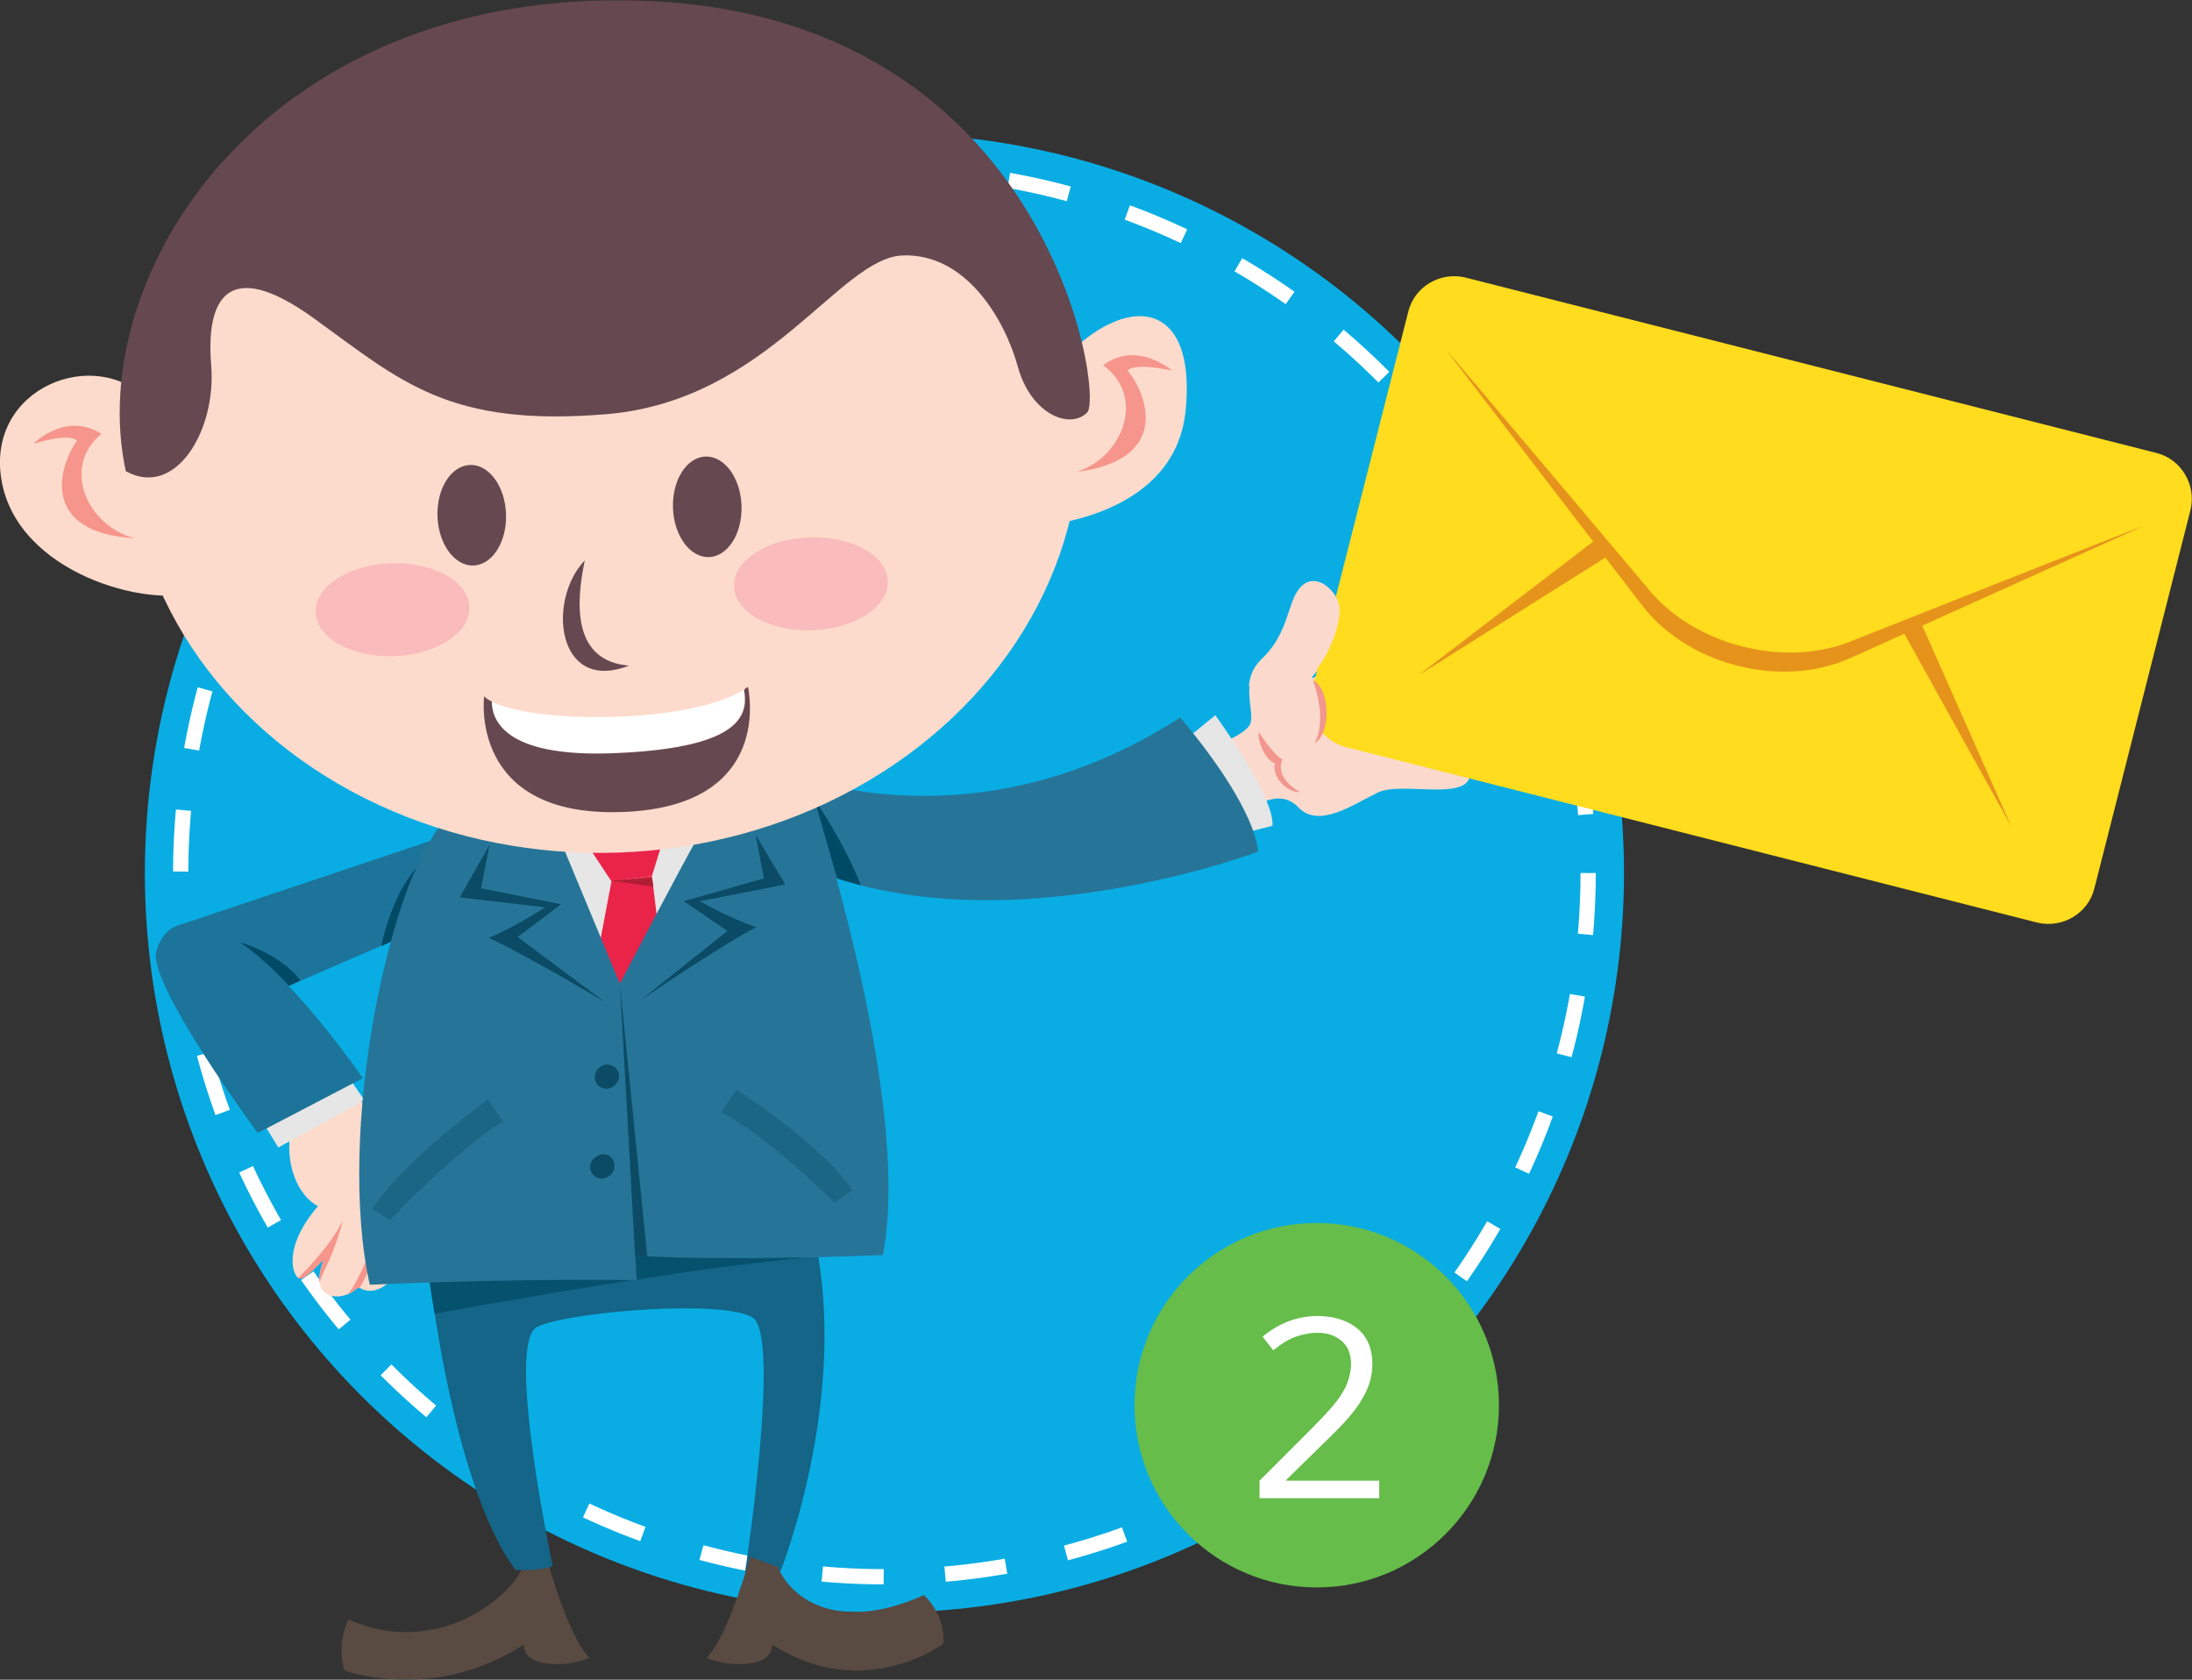
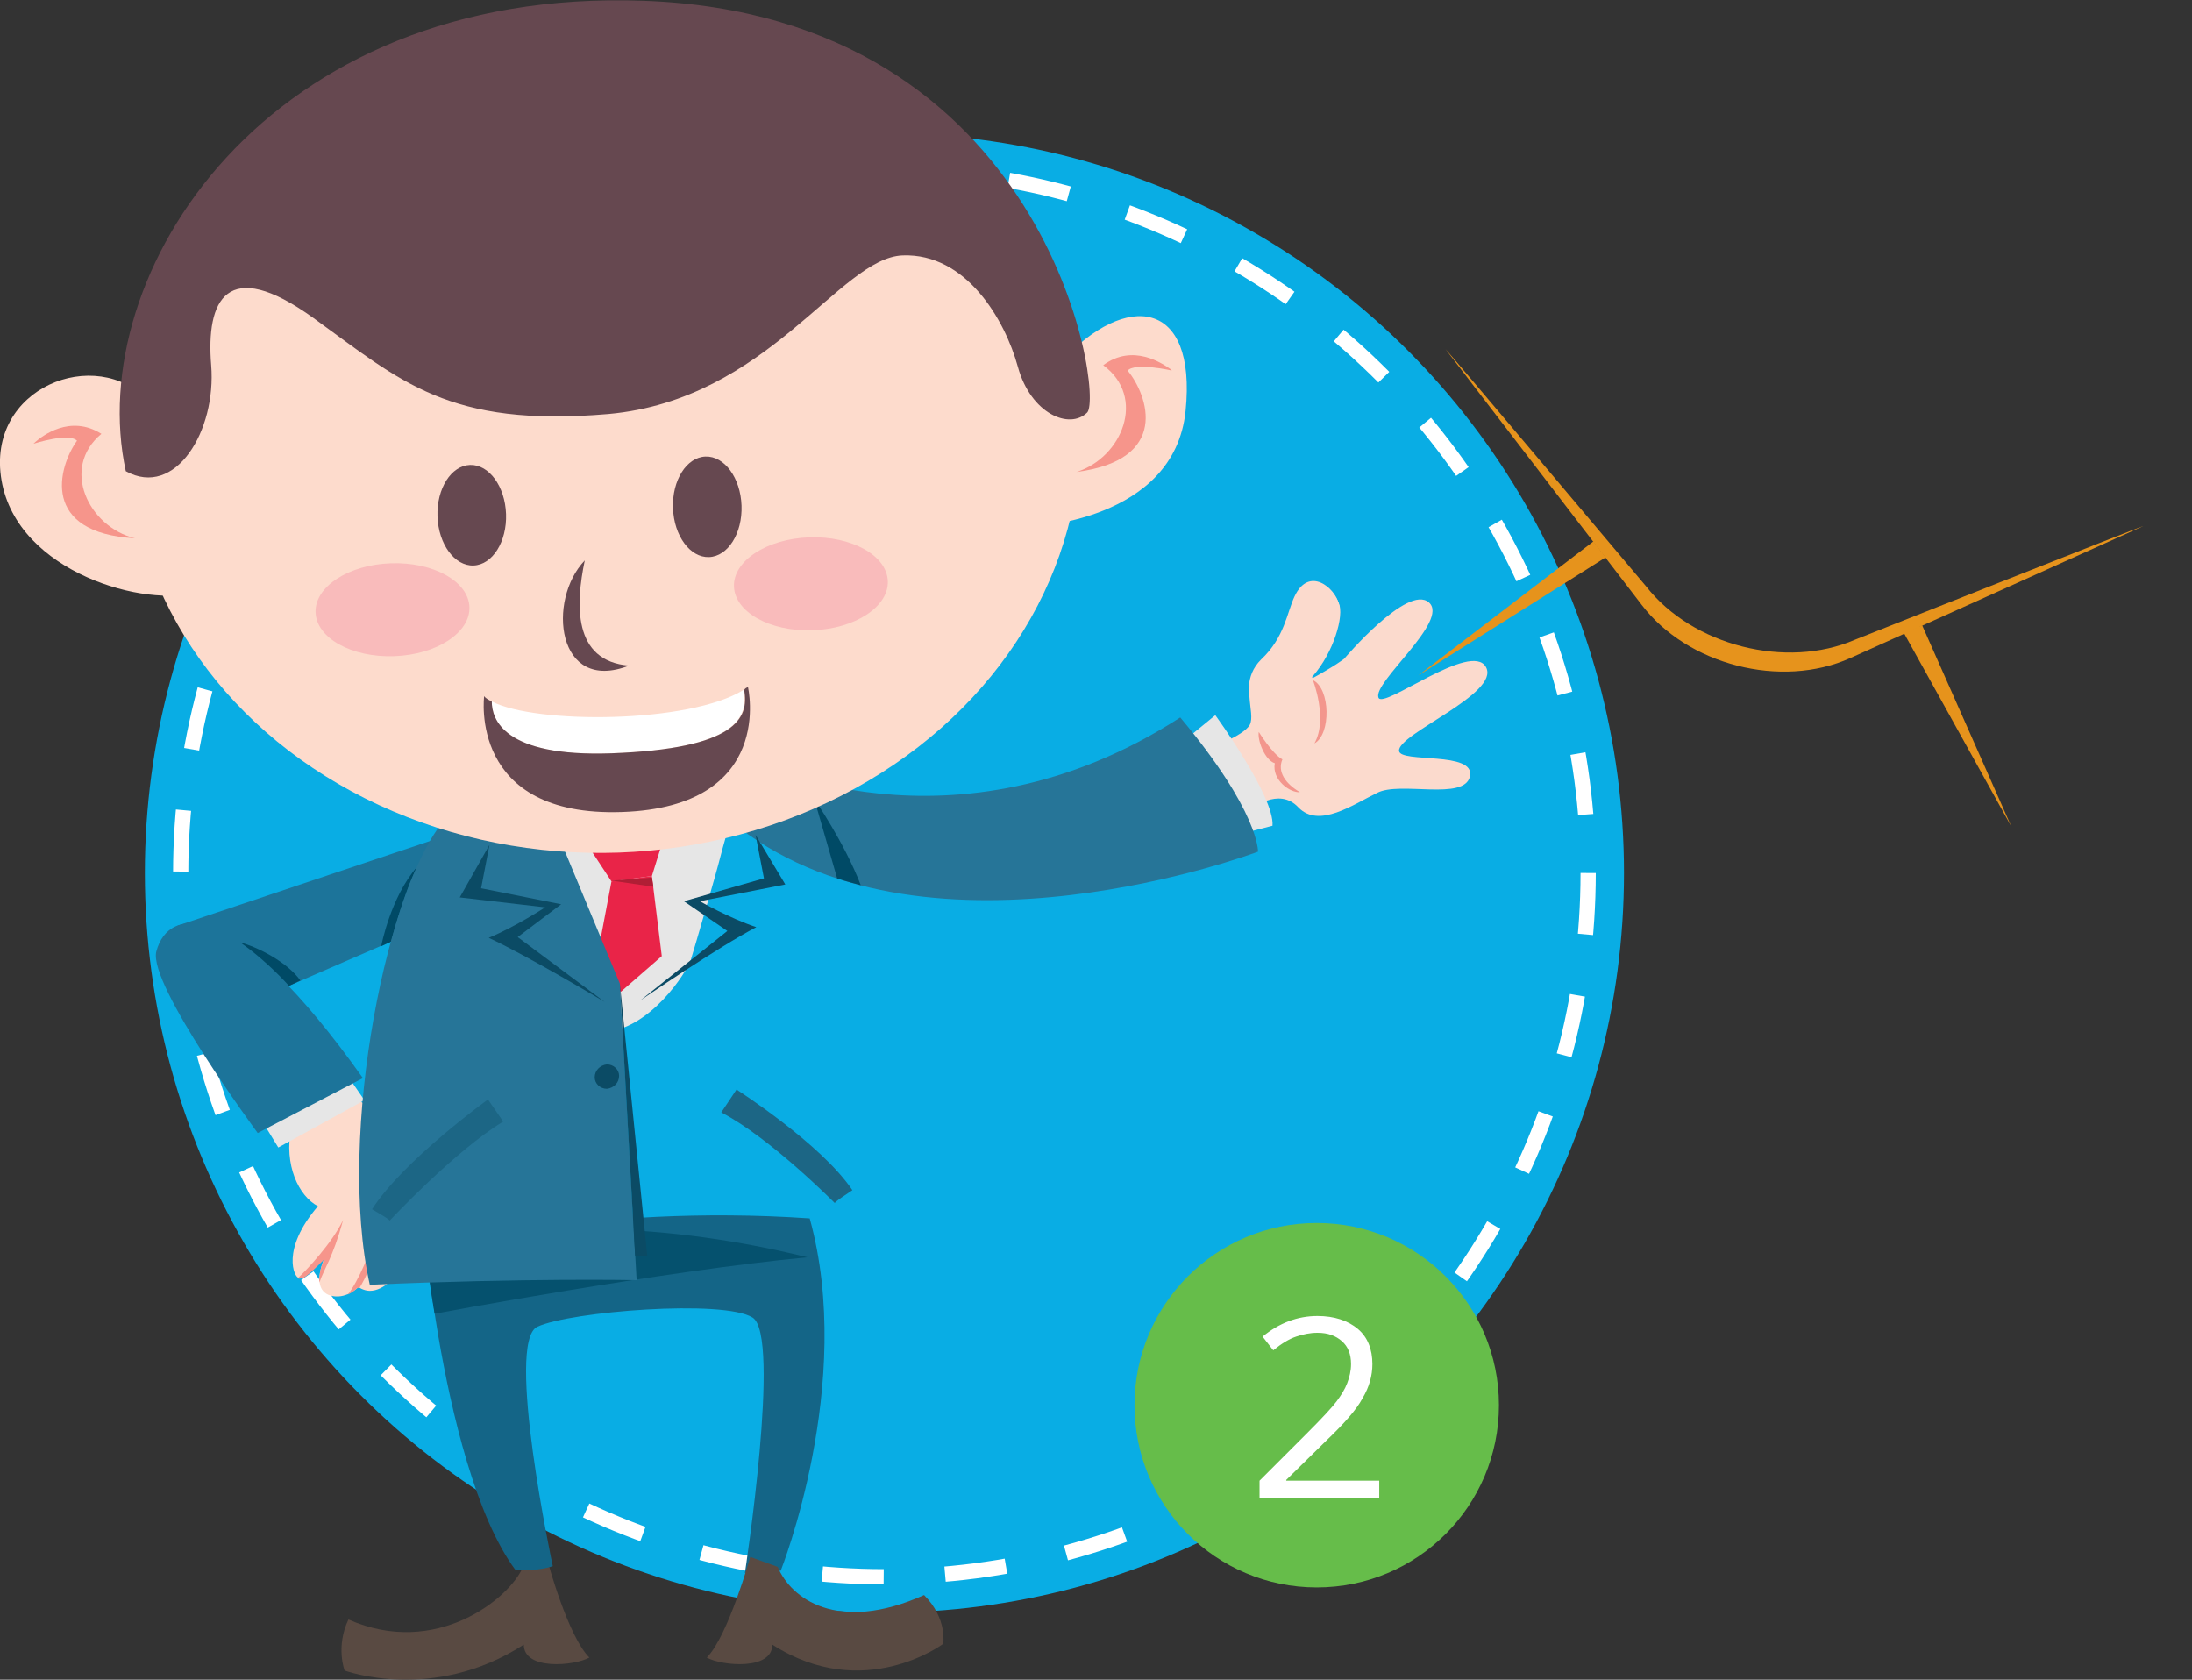
<svg xmlns="http://www.w3.org/2000/svg" version="1.1" id="Layer_1" x="0" y="0" viewBox="0 0 287.5 220.3" enable-background="new 0 0 287.5 220.3" xml:space="preserve">
  <rect x="0" y="0" width="287.5" height="220.3" fill="#333333" stroke="none" />
  <circle fill="#09ADE4" cx="116" cy="114.5" r="97" />
  <circle fill="none" stroke="#FFFFFF" stroke-width="2" stroke-miterlimit="10" stroke-dasharray="8.06" cx="116" cy="114.5" r="92.3" />
  <circle fill="#66BD4A" cx="172.7" cy="184.3" r="23.9" />
  <path fill="#FFFFFF" d="M180.8 196.5h-15.6v-2.3l6.3-6.3c1.9-1.9 3.2-3.3 3.8-4.1 0.6-0.8 1.1-1.6 1.4-2.4s0.5-1.6 0.5-2.5c0-1.3-0.4-2.3-1.2-3 -0.8-0.7-1.8-1.1-3.2-1.1 -1 0-1.9 0.2-2.8 0.5 -0.9 0.3-1.9 0.9-3 1.8l-1.4-1.8c2.2-1.8 4.6-2.7 7.2-2.7 2.2 0 4 0.6 5.3 1.7 1.3 1.1 1.9 2.7 1.9 4.6 0 1.5-0.4 3-1.3 4.5 -0.8 1.5-2.4 3.3-4.8 5.6l-5.2 5.1v0.1h12.2V196.5z" />
  <path fill="#FBDACD" d="M176.3 86.4c0 0 8.3-9.8 11.1-7.4 2.8 2.4-7.4 10.5-6.6 12.5 0.6 1.6 12.2-7.5 14.1-4 1.9 3.5-11.7 8.8-11.4 11 0.2 1.6 10 0 9.3 3.3 -0.7 3.3-9.2 0.6-12.2 2.2 -3.1 1.5-7.6 4.7-10.3 1.9 -2.6-2.8-6.3 0.3-6.3 0.3l-5.6-8c0 0 4.6-1.6 5.5-3.1 0.9-1.6-1.5-5.5 1.6-8.4 3.1-2.9 3.3-6.2 4.4-8.3 1.9-4 5.2-1.1 5.8 1 0.5 2.1-1.2 7-4 9.8C175.2 87.3 176.3 86.4 176.3 86.4z" />
  <polygon fill="#1C749A" points="58.5 109.6 23.3 121.4 31.9 131.9 60 119.7 " />
  <path fill="#FDDBCC" d="M49.8 146.3c0.9 1.2 7.7 5.5 7.8 9.4 0.1 3.9-4.9 0.6-7.3-1.1C48 152.9 49.8 146.3 49.8 146.3z" />
  <path fill="#FDDBCC" d="M46.6 144.1c0 0 7.8 3.8 7.8 10.5 1.7 7.1-2.2 14.7-5.9 14.7 -0.8 0-1.5-0.5-1.5-0.5s-1.4 1.5-3.3 1.2c-1.9-0.3-2.3-2.1-1.2-4.9 -2.5 2.5-2.7 2.5-3.3 2.5 -0.6 0-2.4-3.7 2.5-9.4 -2.5-1.3-4.5-5.4-3.5-10.3C39.1 143 46.6 144.1 46.6 144.1z" />
  <path fill="#F6958B" d="M47.1 169c-0.1-0.1-0.2-0.1-0.2-0.1s-0.5 0.5-1.3 0.9c1.4-1.7 3-5.7 3.9-8.3C49.6 164.5 47.9 167.7 47.1 169z" />
  <path fill="#F6958B" d="M45 160c-1.3 4.9-2.6 6.6-3.1 8.2 -0.1-0.8 0.1-1.8 0.6-3 -2.5 2.5-2.7 2.5-3.3 2.5 0 0-0.1 0-0.1-0.1C40.1 166.7 43.6 163 45 160z" />
  <path fill="#F6958B" d="M54.8 157.3c0 0 0.9-0.9 0.5-2.7 0-2.4-1.4-4.6-3.1-5.9 1.5 1.9 2.4 4.2 2.2 6C54.6 155.5 54.8 157.3 54.8 157.3z" />
  <polygon fill="#E6E6E6" points="45.8 141.4 47.8 144.3 36.5 150.5 34.3 146.9 " />
  <path fill="#1C749A" d="M47.6 141.4l-13.8 7.2c0 0-14.4-19.5-13.3-23.8C22.1 118.7 30.8 117.7 47.6 141.4z" />
  <path fill="#004A66" d="M37.9 129.3c0 0-2.8-3.2-6.4-5.7 2.3 0.6 6.2 2.6 7.9 5L37.9 129.3z" />
  <path fill="#004A66" d="M50 124.1c0 0 1.2-6.4 4.7-10.4 -1.9 3.8-3.4 9.8-3.4 9.8L50 124.1z" />
  <path fill="#594A42" d="M68.6 205.5c-1.7 4.1-11.4 12-22.9 6.9 -1.7 3.6-0.5 6.7-0.5 6.7s11.6 4.3 23.5-3.4c0 3.4 6.6 2.8 8.6 1.7 -2.8-2.8-5.4-12.4-5.4-12.4" />
  <path fill="#146587" d="M55.9 163.9c0 0 0.5 4.9 1.6 11.4 1.7 9.9 4.9 23.6 10.1 30.6 3.2 0.2 4.9-0.5 4.9-0.5s-6.3-29.5-2-31.4c4.3-2 24.4-3.6 28.2-1.2 3.8 2.3-1 33.5-1 33.5l4.7-0.3c0 0 9.8-24.6 3.8-46.2C77.2 157.8 55.9 163.9 55.9 163.9z" />
  <path fill="#05516E" d="M67.9 161.6l-3.8 0.5c-5.2 1-8.2 1.8-8.2 1.8s0 1.9 1.1 8.4c0 0 29.9-5.6 48.9-7.4C83.7 159.4 67.9 161.6 67.9 161.6z" />
  <path fill="#594A42" d="M102 205.5c1.7 4.1 7.8 8.8 19.2 3.7 3.1 3.1 2.5 6.4 2.5 6.4s-10.4 7.8-22.4 0.1c0 3.4-6.6 2.8-8.6 1.7 2.8-2.8 5.7-13.2 5.7-13.2" />
  <path fill="#E6E6E6" d="M155 97.4l4.4-3.6c0 0 7.8 10.7 7.5 14.5 -4.7 1.2-5.4 1.4-5.4 1.4l-6.1-12.2" />
  <path fill="#267598" d="M98.4 99.6c0 0 26.5 13.8 56.4-5.5 10.4 12.4 10.2 17.6 10.2 17.6s-42.8 16.2-68-3.1L98.4 99.6z" />
  <path fill="#F3968D" d="M165.1 96c-0.2 1.1 0.8 3.7 2.1 4.1 -0.4 2.2 2 3.9 3.3 3.8 -1.9-1.1-3-2.7-2.3-4.3C166.9 98.9 165.1 96 165.1 96z" />
  <path fill="#E6E6E6" d="M72.6 109.1c0 0 0.1 26.5 6.4 26.3 6.3-0.3 11.1-8 11.6-9.5 0.5-1.6 3.3-11.2 3.9-13.6 0.6-2.4 2-6.4 1-6.4 -1 0-22.5 3.2-22.5 3.2" />
  <polygon fill="#E92448" points="78.4 125.1 80.2 115.6 85.5 114.9 86.8 125.4 81.4 130.1 " />
  <polygon fill="#E92448" points="77.7 111.8 80.2 115.6 85.5 114.9 86.9 110.4 " />
-   <path fill="#267598" d="M81.3 129c0 0 8.1-15.5 10.3-19.3 4.4-3.5 13.9-8.4 13.9-8.4s14.4 42.1 10.3 63.3c-24.5 1-35.3-0.1-35.3-0.1L81.3 129z" />
  <path fill="#267598" d="M58.7 107.1c-7.8 8.2-14.6 41.6-10.2 61.4 20.6-0.9 35-0.6 35-0.6L81.3 129l-8.6-20.7L58.7 107.1z" />
  <path fill="#0B4B65" d="M79.3 131.4c0 0-10.2-6.1-15.2-8.4 3.6-1.5 7.4-4 7.4-4l-11.2-1.3 3.9-6.9 -1.1 5.7 10.5 2.1 -5.7 4.3L79.3 131.4z" />
  <path fill="#0B4B65" d="M84 131.2c0 0 10.2-7 15.2-9.6 -3.6-1.2-7.4-3.4-7.4-3.4l11.2-2.2 -3.9-6.5 1.1 5.7 -10.5 3 5.7 3.9L84 131.2z" />
  <path fill="#0B4B65" d="M81.2 141.1c0 0.9-0.7 1.6-1.6 1.7 -0.9 0-1.6-0.7-1.6-1.5 0-0.9 0.7-1.6 1.6-1.7C80.5 139.6 81.2 140.3 81.2 141.1z" />
-   <path fill="#0B4B65" d="M80.6 152.9c0 0.9-0.7 1.6-1.6 1.7 -0.9 0-1.6-0.7-1.6-1.5 0-0.9 0.7-1.6 1.6-1.7C79.9 151.3 80.6 152 80.6 152.9z" />
  <polygon fill="#0B4B65" points="83.3 164.7 84.9 164.8 81.3 129 " />
  <path fill="#1C6685" d="M94.6 145.9l2-3c0 0 11.1 7.1 15.2 13.2 -2.6 1.7-2.3 1.7-2.3 1.7S101 149.2 94.6 145.9z" />
  <path fill="#1C6685" d="M66 147.1l-2-2.9c0 0-11.1 8-15.2 14.4 2.6 1.5 2.3 1.5 2.3 1.5S59.7 150.9 66 147.1z" />
  <polygon fill="#B01E35" points="80.2 115.5 85.7 116.3 85.5 115.1 " />
  <path fill="#004A66" d="M109.8 115.2l-3-10.4c0 0 3.9 5.6 6.1 11.3C112.9 116.1 110.6 115.5 109.8 115.2z" />
  <path fill="#FDDBCC" d="M139.2 47.4c8.5-9.2 17.8-8.2 16.3 6.5C154 68.5 135 69.1 135 69.1L139.2 47.4z" />
  <path fill="#FDDBCC" d="M19.5 52.6C12.6 45.2-1.9 50.8 0.2 63c2.1 12.2 19.2 16.8 25.7 14.6C32.5 75.4 19.5 52.6 19.5 52.6z" />
  <ellipse transform="matrix(0.999 -3.453444e-02 3.453444e-02 0.999 -1.928 2.771)" fill="#FDDBCC" cx="79.3" cy="57.2" rx="62.5" ry="54.7" />
  <path fill="#664850" d="M16.5 61.8c6.5 3.6 11.9-5.3 11.2-13.9 -0.7-8.5 2-14.4 13.4-6.2C52.6 50 58.8 56.1 79.8 54.3c21-1.9 30.3-20.5 38.6-20.8 8.3-0.3 13.4 8.4 15.1 14.6 1.7 6.2 6.8 8.3 9.1 6 2.2-2.4-5.1-52.1-58.2-54C34.8-1.7 10.9 36 16.5 61.8z" />
  <ellipse transform="matrix(0.999 -3.460122e-02 3.460122e-02 0.999 -2.301 2.183)" fill="#664850" cx="61.9" cy="67.6" rx="4.5" ry="6.6" />
  <ellipse transform="matrix(0.999 -3.459226e-02 3.459226e-02 0.999 -2.245 3.249)" fill="#664850" cx="92.8" cy="66.5" rx="4.5" ry="6.6" />
  <path fill="#664850" d="M82.5 87.3c-9.5 3.7-10.8-8.6-5.8-13.8C75.5 79.2 75.1 86.7 82.5 87.3z" />
  <path fill="#F6958B" d="M10.1 57.8c-2.5 3.5-4.8 12.1 7.6 12.8 -6.1-1.5-9.8-9.2-4.4-13.7 -4.1-2.6-7.8 0.3-8.7 1.1 -0.1 0.1-0.2 0.2-0.2 0.2S9 56.7 10.1 57.8z" />
  <path fill="#F6958B" d="M147.9 48.6c2.7 3.3 5.6 11.7-6.7 13.3 6-1.9 9.2-9.8 3.5-14 3.9-2.9 7.8-0.2 8.8 0.5 0.1 0.1 0.2 0.2 0.2 0.2S148.9 47.5 147.9 48.6z" />
  <ellipse transform="matrix(0.999 -3.458723e-02 3.458723e-02 0.999 -2.736 1.83)" fill="#F9BBBB" cx="51.5" cy="80" rx="10.1" ry="6.1" />
  <ellipse transform="matrix(0.999 -3.458830e-02 3.458830e-02 0.999 -2.587 3.727)" fill="#F9BBBB" cx="106.4" cy="76.6" rx="10.1" ry="6.1" />
  <path fill="#FFFFFF" d="M80.1 98.8c16.4-0.6 18.1-4.6 17.4-8.3 -7.1 4.4-27.2 4.5-33 1.5C64.5 94.3 66 99.3 80.1 98.8z" />
  <path fill="#664850" d="M98.1 90.1c-0.2 0.1-0.4 0.2-0.5 0.4 0.7 3.7-1.1 7.7-17.4 8.3C66 99.3 64.5 94.3 64.5 92c-0.4-0.2-0.8-0.4-1-0.7 0 0-2.1 15.9 18.1 15.2C101.8 105.8 98.1 90.1 98.1 90.1z" />
-   <path fill="#FFDC1D" d="M274.7 116.5c-0.8 3.3-4.2 5.3-7.5 4.5l-90.6-23c-3.3-0.8-5.3-4.2-4.5-7.5l12.6-49.6c0.8-3.3 4.2-5.3 7.5-4.5l90.6 23c3.3 0.8 5.3 4.2 4.5 7.5L274.7 116.5z" />
  <path fill="#BA8925" d="M230.7 75.9" />
  <path fill="#E6931C" d="M243.3 83.9c-9 3.9-21.3 0.8-27.4-7 0 0-26.2-31.1-26.3-31.1l25.7 33.5c6 7.9 18.3 11.1 27.4 7l38.4-17.3C281.1 68.9 243.3 83.9 243.3 83.9z" />
  <polygon fill="#E6931C" points="209 71 186 88.6 210.6 73.1 " />
  <polygon fill="#E6931C" points="252.1 82 263.8 108.4 249.7 83 " />
  <path fill="#FBDACD" d="M167.7 96c0.9-0.2 0.8 6.3 4.4 2.3 4-4.3-0.3-9.7-0.1-9.7 2.6-2.8 4.1-7.4 3.6-9.4 -0.5-2.1-3.9-5-5.8-1 -1 2.1-1.3 5.4-4.4 8.3 -1.1 1.1-1.5 2.3-1.6 3.5C165.7 90.5 166.2 96.4 167.7 96z" />
  <path fill="#F3968D" d="M172.2 89.2c0 0 2 5.1 0.2 8.3C174.6 96.3 174.5 90.3 172.2 89.2z" />
</svg>